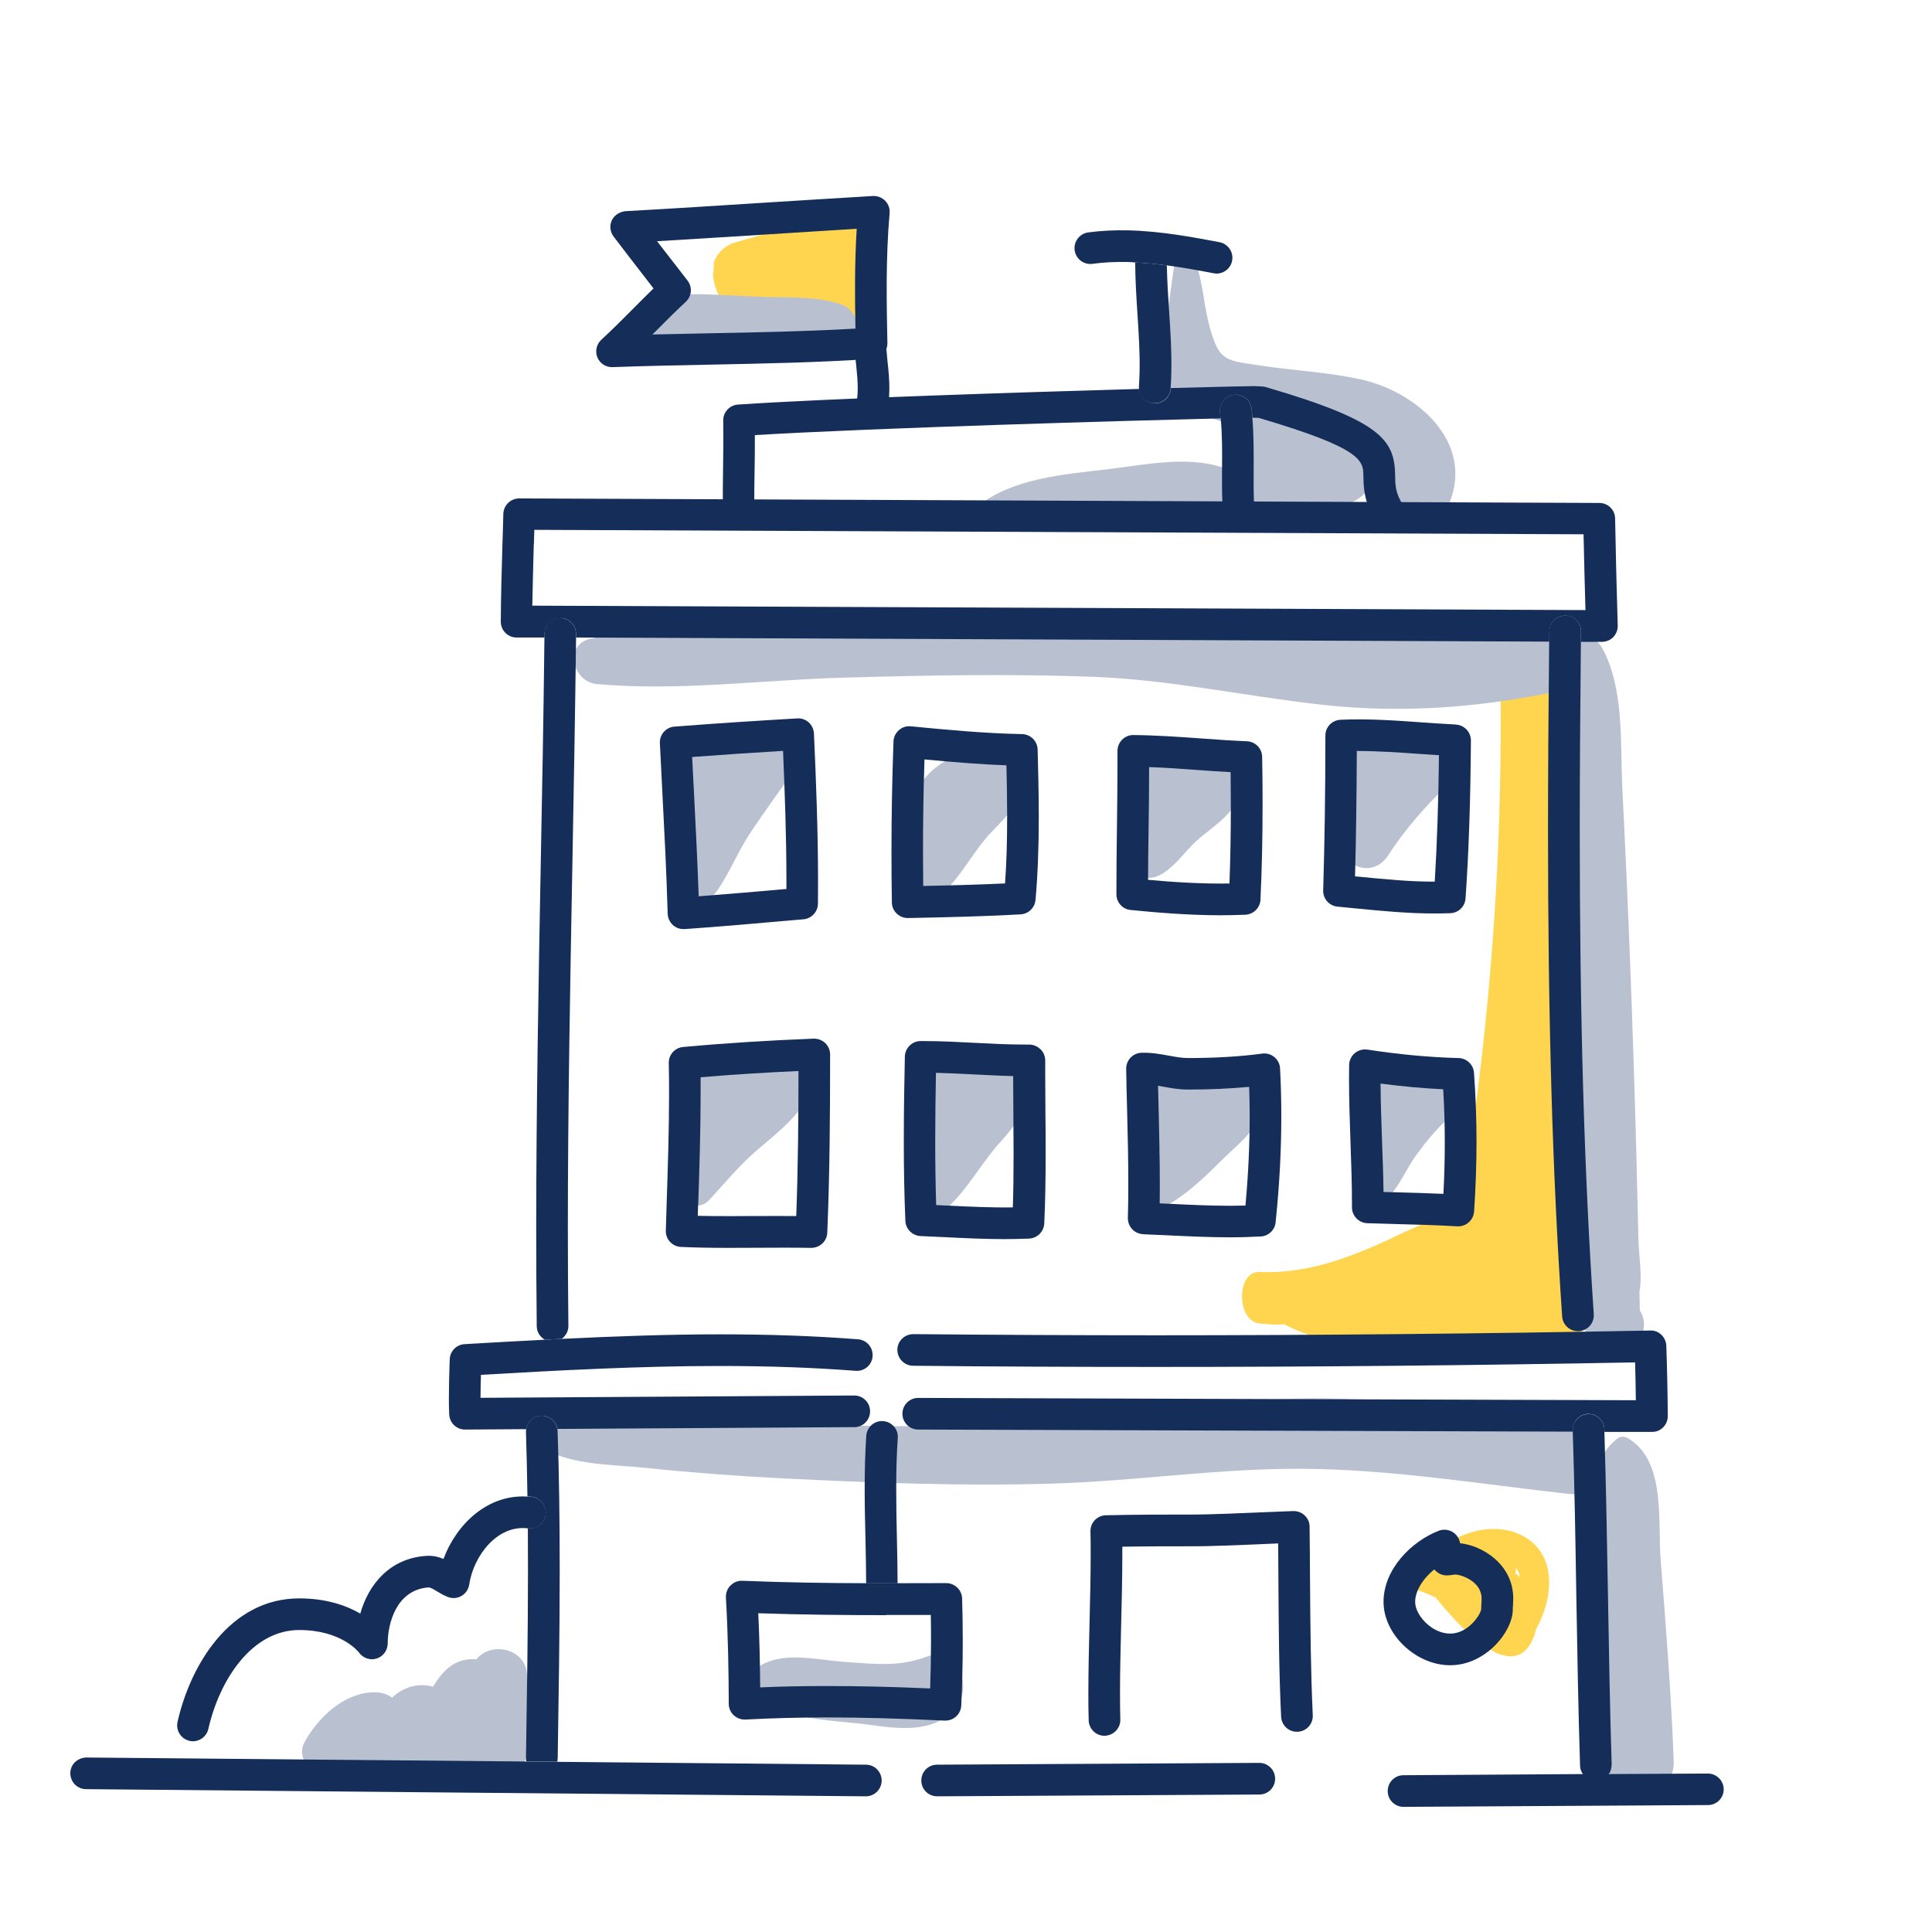
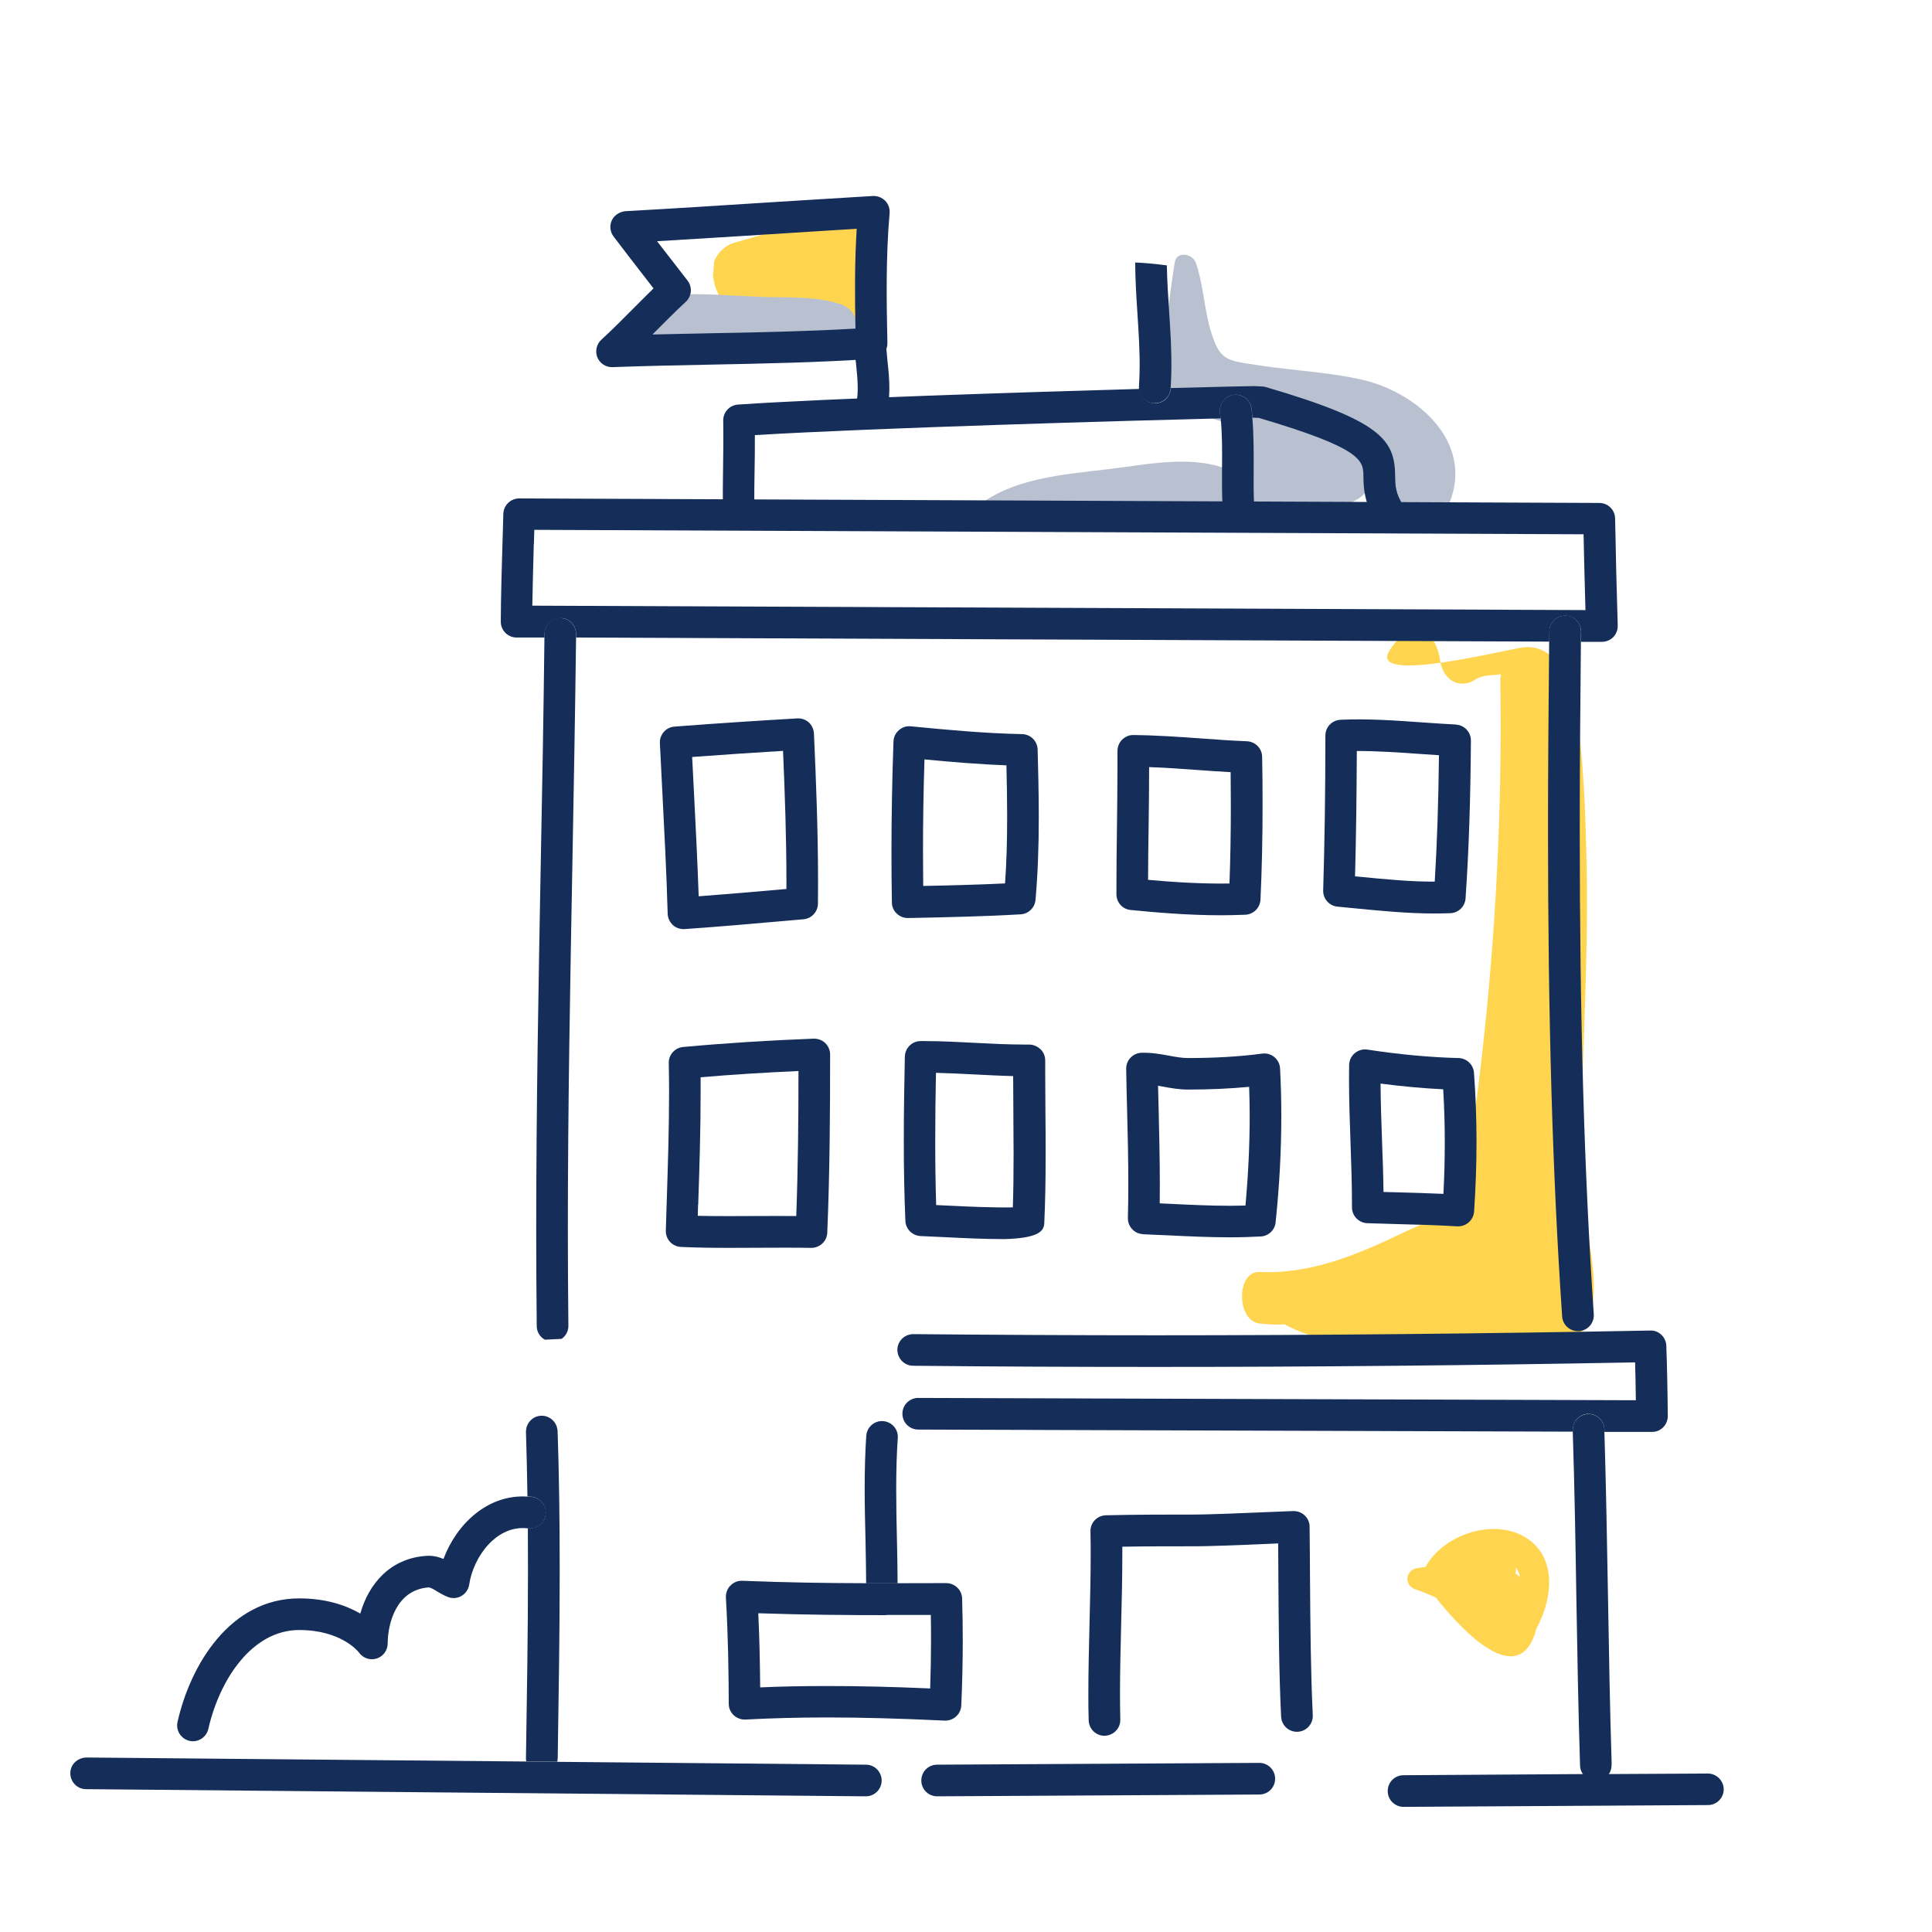
<svg xmlns="http://www.w3.org/2000/svg" width="114" height="114" viewBox="0 0 114 114" fill="none">
  <path d="M93.62 51.056C93.554 47.969 93.454 44.788 92.988 41.794C92.655 39.689 91.557 38.052 89.96 38.192C89.35 38.192 80.892 40.409 81.941 38.473C82.84 36.882 84.603 36.602 84.969 38.94C85.169 40.297 86.267 40.624 87.032 40.11C87.564 39.782 88.03 39.876 88.563 39.782C88.563 39.876 88.529 39.969 88.529 40.11C88.662 48.577 88.163 57.044 87.065 65.37C86.866 66.914 86.733 68.738 86.167 70.095C85.468 71.732 84.037 72.153 82.84 72.714C80.044 74.071 77.283 75.194 74.322 75.053C72.924 75.006 72.957 77.953 74.322 78.094C74.821 78.141 75.286 78.187 75.785 78.141C77.316 78.983 79.046 79.216 80.61 79.591C82.773 80.058 84.969 80.152 87.132 80.012C89.095 79.871 92.422 80.479 93.62 78.141C94.752 75.942 93.287 72.013 93.287 69.44C93.254 63.359 93.753 57.231 93.62 51.056Z" fill="#FFD54F" />
  <path d="M90.646 96.118C91.678 94.244 91.909 91.65 89.759 90.578C87.896 89.649 85.128 90.613 84.113 92.459C83.957 92.482 83.799 92.502 83.644 92.525C82.905 92.63 82.838 93.553 83.51 93.778C83.924 93.917 84.327 94.082 84.721 94.266C85.931 95.784 89.395 99.779 90.561 96.431C90.597 96.326 90.618 96.223 90.644 96.121L90.646 96.118ZM89.42 92.842C89.445 92.725 89.452 92.606 89.436 92.487C89.57 92.661 89.654 92.851 89.694 93.058C89.609 92.98 89.514 92.91 89.42 92.842Z" fill="#FFD54F" />
  <path d="M42.071 16.284C42.464 19.56 46.752 19.602 49.144 18.477C49.391 18.361 49.584 18.218 49.739 18.054C50.007 18.158 50.773 20.012 50.892 19.679C51.208 18.795 50.724 15.876 51.04 14.98C51.295 14.254 50.937 12.881 50.214 12.893C48.069 12.923 45.404 13.725 43.339 14.317C42.809 14.469 42.33 14.909 42.136 15.442C42.127 15.599 42.116 15.754 42.104 15.906C42.095 16.028 42.083 16.156 42.071 16.284Z" fill="#FFD54F" />
  <g style="mix-blend-mode:multiply">
    <path d="M81.716 30.566C81.826 30.656 85.022 30.685 85.144 30.762C85.31 30.61 85.463 30.433 85.586 30.206C85.69 30.009 85.486 29.797 85.54 29.612L85.539 29.643C86.977 26.009 83.525 23.132 80.41 22.415C78.404 21.953 76.302 21.869 74.268 21.556C72.376 21.265 71.995 21.306 71.461 19.589C71.049 18.261 71.024 16.847 70.562 15.505C70.381 14.978 69.433 14.783 69.318 15.477C68.987 17.517 68.829 19.549 68.33 21.561C68.139 22.322 68.407 23.143 69.095 23.563C70.605 24.499 72.237 24.978 73.923 25.314C73.621 25.463 73.348 25.674 73.143 25.938C72.695 26.513 72.569 27.145 72.679 27.794C70.423 26.779 67.702 27.416 65.281 27.698C62.747 27.996 59.786 28.223 57.727 29.839C57.398 30.093 57.605 30.583 57.932 30.702C60.303 31.558 63.164 31.061 65.66 31.074C68.162 31.086 70.71 31.777 73.025 30.702C73.427 30.512 73.672 30.157 73.767 29.761C75.323 31.171 78.013 31.119 79.538 29.696C80.133 29.56 80.615 29.123 80.889 28.593L80.89 28.621C80.918 29.29 80.944 29.929 81.716 30.566Z" fill="#B9C1D0" />
  </g>
  <path d="M43.549 31.277C44.096 31.27 44.506 31.169 44.499 30.652C44.494 30.341 44.507 30.036 44.507 29.725C44.508 29.127 44.509 28.536 44.522 27.939C44.539 27.198 44.543 26.439 44.542 25.674C51.721 25.242 66.718 24.817 72.036 24.687C72.036 24.656 72.037 24.618 72.025 24.587C71.985 24.462 71.969 24.318 71.991 24.182L71.993 24.101C72.059 23.635 72.459 23.283 72.932 23.288C73.411 23.305 73.795 23.643 73.853 24.111C73.874 24.292 73.889 24.467 73.904 24.648C73.916 24.648 73.941 24.648 73.947 24.648C74.053 24.651 74.159 24.653 74.264 24.655C80.423 26.467 80.438 27.183 80.449 28.098C80.457 28.553 80.469 29.132 80.716 29.816C80.833 30.136 80.993 30.475 81.24 30.842C81.53 31.271 82.106 31.384 82.535 31.101C82.959 30.818 83.077 30.254 82.807 29.825C82.337 29.117 82.329 28.632 82.323 28.078C82.295 25.98 81.561 24.849 74.697 22.841C74.635 22.822 74.567 22.814 74.505 22.806C74.337 22.796 74.169 22.786 73.995 22.782C73.821 22.779 71.915 22.823 69.088 22.897C69.088 22.91 69.088 22.916 69.087 22.928C69.051 23.425 68.632 23.808 68.135 23.797C68.122 23.797 68.103 23.796 68.091 23.796C67.631 23.761 67.272 23.398 67.232 22.949C60.002 23.155 48.878 23.511 43.549 23.872C43.05 23.904 42.667 24.319 42.675 24.817C42.689 25.85 42.678 26.902 42.662 27.916C42.648 28.52 42.654 29.13 42.652 29.739C42.645 30.05 42.639 30.361 42.644 30.679C42.651 31.183 43.045 31.265 43.549 31.277Z" fill="#142E59" />
  <path d="M73.897 24.647C73.882 24.466 73.868 24.286 73.847 24.111C73.789 23.643 73.404 23.311 72.925 23.288C72.453 23.283 72.059 23.635 71.992 24.101L71.99 24.181C71.963 24.324 71.978 24.461 72.019 24.587C72.018 24.618 72.017 24.655 72.029 24.686C72.12 25.641 72.117 26.605 72.107 27.626C72.103 28.335 72.1 29.064 72.133 29.786C72.132 29.83 72.131 29.88 72.136 29.923C72.163 30.415 72.559 30.798 73.044 30.808C73.069 30.809 73.088 30.809 73.112 30.81C73.63 30.784 74.025 30.345 73.999 29.834C74 29.822 74 29.809 74 29.797C73.966 29.093 73.969 28.389 73.974 27.643C73.977 26.666 73.98 25.657 73.897 24.654L73.897 24.647Z" fill="#142E59" />
  <path d="M68.079 23.79C68.079 23.79 68.11 23.79 68.123 23.791C68.614 23.802 69.039 23.425 69.075 22.922C69.076 22.909 69.076 22.903 69.076 22.891C69.095 22.593 69.108 22.288 69.115 21.989C69.142 20.764 69.064 19.536 68.984 18.352C68.923 17.466 68.869 16.556 68.851 15.66C68.237 15.578 67.61 15.514 66.982 15.488C66.99 16.496 67.049 17.499 67.114 18.478C67.188 19.625 67.268 20.809 67.242 21.954C67.236 22.234 67.224 22.513 67.205 22.793C67.204 22.843 67.203 22.899 67.208 22.949C67.248 23.398 67.607 23.761 68.066 23.796L68.079 23.79Z" fill="#142E59" />
-   <path d="M71.609 16.126C71.659 16.133 71.715 16.141 71.764 16.142C72.212 16.152 72.618 15.837 72.702 15.385C72.801 14.877 72.463 14.39 71.961 14.291C70.424 14.002 68.503 13.636 66.581 13.593C65.741 13.574 64.968 13.613 64.213 13.714C63.701 13.784 63.342 14.255 63.411 14.767C63.481 15.279 63.952 15.638 64.464 15.568C65.126 15.477 65.805 15.443 66.545 15.459C66.695 15.462 66.85 15.478 66.999 15.488C67.627 15.521 68.248 15.578 68.868 15.66C69.849 15.794 70.791 15.964 71.621 16.126L71.609 16.126Z" fill="#142E59" />
  <path d="M39.794 17.39C41.484 17.291 43.199 17.452 44.888 17.516C46.446 17.576 48.115 17.454 49.605 17.95C50.705 18.312 50.957 19.791 49.775 20.271C48.328 20.864 46.694 20.871 45.146 21.034C43.468 21.207 41.778 21.481 40.094 21.492C37.475 21.509 37.122 17.542 39.793 17.384L39.794 17.39Z" fill="#B9C1D0" />
  <path d="M51.495 21.193C51.992 21.157 52.367 20.742 52.362 20.244C52.313 17.882 52.261 15.204 52.492 12.579C52.516 12.309 52.422 12.041 52.233 11.849C52.044 11.657 51.781 11.552 51.507 11.565C49.389 11.689 47.259 11.827 45.129 11.958C42.378 12.134 39.627 12.311 36.899 12.461C36.565 12.498 36.248 12.69 36.102 13C35.957 13.31 35.996 13.681 36.203 13.953C36.874 14.84 37.562 15.725 38.238 16.599L38.562 17.018C38.154 17.416 37.759 17.814 37.37 18.204C36.759 18.816 36.132 19.455 35.483 20.045C35.197 20.31 35.103 20.728 35.248 21.086C35.399 21.449 35.753 21.679 36.145 21.663C38.048 21.592 40.005 21.555 41.892 21.516C45.038 21.454 48.297 21.39 51.482 21.175L51.495 21.193ZM50.551 13.501C50.425 15.525 50.441 17.539 50.477 19.39C47.62 19.555 44.704 19.613 41.869 19.665C40.76 19.69 39.626 19.711 38.499 19.737C38.569 19.669 38.638 19.596 38.708 19.528C39.278 18.956 39.864 18.364 40.466 17.808C40.823 17.477 40.864 16.937 40.568 16.553L39.727 15.467C39.41 15.053 39.087 14.647 38.769 14.233C40.925 14.106 43.086 13.967 45.254 13.833C47.024 13.722 48.793 13.605 50.557 13.5L50.551 13.501Z" fill="#142E59" />
  <path d="M51.571 24.563C52.005 24.531 52.368 24.199 52.428 23.752C52.487 23.273 52.494 22.767 52.448 22.141C52.428 21.874 52.402 21.607 52.37 21.341C52.346 21.094 52.322 20.846 52.303 20.598C52.282 20.306 52.276 20.051 52.278 19.82C52.29 19.307 51.884 18.875 51.371 18.863C50.865 18.844 50.427 19.256 50.415 19.769C50.405 20.063 50.415 20.374 50.442 20.734C50.461 21.001 50.487 21.267 50.519 21.533C50.543 21.781 50.568 22.029 50.586 22.277C50.623 22.78 50.62 23.16 50.577 23.513C50.514 24.023 50.873 24.489 51.383 24.558C51.446 24.566 51.509 24.568 51.571 24.563Z" fill="#142E59" />
-   <path d="M40.408 52.091C40.514 53.099 41.683 53.447 42.287 52.601C43.059 51.512 43.55 50.205 44.315 49.079C45.093 47.928 45.89 46.795 46.717 45.682C47.688 44.381 46.089 42.801 44.745 43.118C43.444 43.423 41.77 43.765 40.694 44.587C39.375 45.594 39.611 47.548 40.078 48.955C40.203 49.322 40.395 49.608 40.638 49.819C40.426 50.585 40.333 51.356 40.408 52.103V52.091ZM54.956 53.242C56.306 52.371 57.121 50.74 58.123 49.521C58.975 48.488 60.58 47.38 60.12 45.85C59.647 44.282 57.843 44.101 56.511 44.574C55.391 44.966 54.489 45.794 53.966 46.833C53.736 47.113 53.58 47.474 53.562 47.934L53.549 48.214C53.531 48.811 53.779 49.26 54.153 49.564C53.661 50.404 53.257 51.331 53.244 52.265C53.232 53.099 54.221 53.708 54.949 53.242H54.956ZM67.437 51.742C68.669 52.14 69.777 50.355 70.561 49.651C71.55 48.755 73.38 47.735 73.174 46.204C72.95 44.543 71.09 44.139 69.671 44.238C68.9 44.294 68.153 44.543 67.562 45.066C67.313 45.283 67.076 45.538 66.896 45.825C66.784 46.055 66.684 46.285 66.591 46.522C66.573 46.615 66.56 46.671 66.554 46.715C66.442 46.957 66.373 47.218 66.367 47.48C66.367 47.498 66.367 47.517 66.367 47.536C66.342 48.258 66.716 48.805 67.251 49.129C66.591 50.311 66.373 51.4 67.444 51.748L67.437 51.742ZM84.238 43.112C81.581 43.298 77.804 44.506 78.563 47.903C78.662 48.363 78.924 48.693 79.26 48.911C78.389 50.709 80.809 52.159 81.898 50.485C82.918 48.917 84.157 47.498 85.526 46.223C86.639 45.184 85.818 43 84.238 43.106V43.112ZM40.283 70.838C40.408 70.938 40.52 71.05 40.682 71.094C40.706 71.1 40.738 71.106 40.763 71.118C41.123 71.218 41.559 71.118 41.82 70.838C42.766 69.812 43.65 68.735 44.714 67.827C45.753 66.943 46.723 66.184 47.501 65.052C48.285 63.907 47.221 62.507 46.008 62.451C44.925 62.401 44.091 62.98 43.189 63.409C42.797 63.11 42.349 63.117 41.963 63.303C40.495 62.973 39.387 64.747 40.003 66.147C40.072 66.308 40.147 66.47 40.215 66.626C40.383 66.999 40.706 67.248 41.08 67.385C40.607 68.125 40.227 68.922 39.997 69.781C39.904 70.129 39.985 70.596 40.277 70.838H40.283ZM54.383 70.701C54.501 71.473 55.547 71.597 56.032 71.137C57.164 70.061 57.967 68.542 59.037 67.373C60.132 66.172 61.396 64.46 59.921 62.973C58.987 62.034 56.81 61.804 55.634 62.351C53.979 63.123 53.817 65.605 54.109 67.155C54.203 67.665 54.47 68.02 54.819 68.237C54.464 69.015 54.259 69.837 54.389 70.701H54.383ZM69.055 71.013C70.244 70.297 71.239 69.295 72.222 68.331C73.15 67.416 74.475 66.458 74.475 65.033C74.475 63.714 73.187 62.93 71.992 63.054C71.482 63.11 70.972 63.291 70.474 63.533C69.223 62.345 67.599 63.801 67.668 65.089C67.549 65.269 67.45 65.469 67.369 65.73C67.182 66.321 67.369 67.099 67.842 67.516C67.898 67.565 67.948 67.609 68.004 67.659C68.134 67.777 68.296 67.883 68.458 67.964C68.122 68.461 67.817 68.978 67.574 69.532C67.17 70.459 68.041 71.616 69.055 71.013ZM80.317 70.154C80.442 70.894 81.5 71.1 81.973 70.59C82.62 69.899 83.006 68.934 83.566 68.156C84.157 67.348 84.766 66.607 85.519 65.935C86.527 65.039 85.837 63.664 84.81 63.241C84.412 63.073 84.032 63.048 83.609 63.117C83.522 63.129 83.304 63.16 83.111 63.197C82.265 62.662 81.008 62.861 80.635 64.106C80.392 64.915 80.647 65.73 81.263 66.259C80.56 67.484 80.106 68.847 80.324 70.148L80.317 70.154ZM93.036 37.686C92.607 37.089 91.885 36.697 90.964 36.896C81.431 38.968 72.446 36.485 62.908 36.504C58.11 36.51 53.307 36.597 48.509 36.734C44.017 36.865 39.257 36.728 34.851 37.686C33.258 38.034 33.775 40.231 35.212 40.362C39.972 40.797 44.938 40.125 49.716 39.988C54.657 39.845 59.603 39.752 64.544 39.938C69.13 40.113 73.591 41.108 78.14 41.6C82.825 42.104 87.43 41.743 92.028 40.766C92.146 40.741 92.252 40.704 92.358 40.66C92.32 40.169 92.252 39.696 92.127 39.267C91.916 38.501 92.414 37.891 93.03 37.686H93.036ZM96.035 84.851C95.879 84.764 95.637 84.739 95.481 84.851C95.083 85.15 94.784 85.504 94.567 85.896C94.436 84.938 93.77 84.017 92.557 83.886C87.392 83.339 82.11 82.424 76.908 82.518C71.924 82.605 66.983 83.619 62.012 83.942C56.748 84.285 51.471 84.16 46.201 84.011C43.482 83.93 40.787 83.905 38.062 83.961C36.021 84.005 33.993 83.793 32.089 84.596C31.721 84.751 31.765 85.336 32.089 85.504C33.912 86.469 36.033 86.4 38.062 86.612C40.775 86.892 43.475 87.097 46.201 87.234C51.465 87.495 56.735 87.701 62.012 87.545C66.983 87.402 71.93 86.63 76.908 86.668C82.128 86.705 87.374 87.57 92.557 88.149C93.223 88.223 93.72 88.018 94.063 87.67C93.919 89.119 94.224 90.75 94.262 92.125C94.374 96.051 94.511 99.965 94.784 103.885C94.965 106.411 98.866 106.467 98.76 103.885C98.605 99.959 98.312 96.045 97.995 92.125C97.802 89.785 98.331 86.17 96.029 84.845L96.035 84.851ZM96.676 73.116C96.639 71.467 96.601 69.818 96.558 68.175C96.458 64.467 96.34 60.764 96.197 57.056C96.066 53.559 95.904 50.056 95.73 46.559C95.593 43.858 95.861 40.698 94.548 38.252C94.212 37.63 93.577 37.506 93.036 37.686C92.42 37.891 91.922 38.501 92.134 39.267C92.252 39.696 92.32 40.169 92.364 40.66C92.488 42.191 92.314 43.927 92.376 45.321C92.47 47.38 92.551 49.434 92.631 51.493C92.793 55.612 92.949 59.725 93.067 63.844C93.179 67.758 93.272 71.672 93.341 75.58C93.366 77.141 93.036 79.917 95.413 79.805C96.701 79.742 97.416 78.349 96.757 77.309C96.751 76.936 96.744 76.569 96.738 76.196C96.919 75.312 96.695 74.03 96.676 73.109V73.116ZM56.405 100.768C57.438 99.535 56.505 97.072 54.657 97.762C53.002 98.378 51.577 98.179 49.828 98.061C48.167 97.949 46.176 97.389 44.726 98.366C44.185 98.733 44.135 99.361 44.533 99.859C45.908 101.545 49.262 101.489 51.278 101.769C53.051 102.018 55.13 102.292 56.411 100.768H56.405ZM28.106 97.912C27.957 97.899 27.808 97.893 27.64 97.912C26.663 98.011 26.034 98.714 25.549 99.529C24.697 99.287 23.813 99.529 23.135 100.17C22.83 99.946 22.438 99.816 21.84 99.865C20.173 100.002 18.729 101.408 17.97 102.796C17.367 103.904 18.754 105.098 19.706 104.308C20.005 104.731 20.484 105.055 21.144 105.136C23.664 105.447 26.893 105.944 29.32 105.024C29.469 104.968 29.6 104.899 29.724 104.824C29.774 104.812 29.824 104.806 29.867 104.793C30.415 104.638 30.962 104.171 31.074 103.586C31.361 102.118 31.099 100.438 31.105 98.951C31.112 97.271 29.015 96.804 28.106 97.912Z" fill="#B9C1D0" />
  <path d="M33.072 36.472C33.588 36.472 33.999 36.902 33.992 37.418C33.992 37.486 33.992 37.549 33.992 37.617L91.418 37.86C91.418 37.654 91.418 37.455 91.424 37.25C91.424 36.733 91.847 36.323 92.37 36.329C92.886 36.329 93.297 36.758 93.291 37.275C93.291 37.48 93.291 37.673 93.285 37.872H94.517C94.772 37.872 95.014 37.773 95.189 37.598C95.363 37.418 95.462 37.169 95.456 36.92C95.394 34.805 95.338 32.702 95.301 30.592C95.294 30.082 94.877 29.677 94.374 29.677L30.639 29.41C30.128 29.41 29.718 29.814 29.699 30.318C29.687 30.897 29.668 31.476 29.649 32.054C29.606 33.566 29.556 35.134 29.55 36.684C29.55 37.2 29.967 37.617 30.477 37.617H32.132C32.132 37.555 32.132 37.48 32.132 37.412C32.132 36.895 32.561 36.46 33.078 36.491L33.072 36.472ZM31.503 32.098C31.51 31.818 31.522 31.544 31.528 31.264L93.44 31.526C93.471 33.019 93.509 34.506 93.552 35.999L31.41 35.738C31.429 34.518 31.466 33.293 31.497 32.098H31.503Z" fill="#142E59" />
  <path d="M33.538 78.224C33.519 76.332 33.507 74.434 33.507 72.543C33.507 65.374 33.643 58.069 33.774 51.007C33.855 46.614 33.936 42.078 33.992 37.617C33.992 37.548 33.992 37.486 33.992 37.418C33.992 36.901 33.587 36.478 33.071 36.472C32.561 36.447 32.131 36.876 32.125 37.393C32.125 37.461 32.125 37.536 32.125 37.604C32.075 42.053 31.994 46.583 31.907 50.97C31.777 58.045 31.64 65.356 31.64 72.543C31.64 74.447 31.652 76.344 31.671 78.248C31.671 78.597 31.87 78.895 32.15 79.051C32.48 79.032 32.81 79.02 33.139 79.001C33.382 78.833 33.544 78.547 33.538 78.23V78.224Z" fill="#142E59" />
  <path d="M92.362 36.323C91.846 36.323 91.423 36.728 91.417 37.244C91.417 37.456 91.417 37.649 91.41 37.854C91.367 42.116 91.342 45.663 91.342 48.955C91.342 60.142 91.603 69.27 92.176 77.677C92.207 78.168 92.618 78.548 93.109 78.548C93.128 78.548 93.153 78.548 93.171 78.548C93.688 78.51 94.074 78.069 94.043 77.552C93.476 69.183 93.215 60.099 93.215 48.955C93.215 45.669 93.24 42.123 93.283 37.86C93.283 37.661 93.283 37.468 93.29 37.263C93.29 36.746 92.885 36.323 92.369 36.317L92.362 36.323Z" fill="#142E59" />
-   <path d="M31.944 83.538C32.41 83.525 32.815 83.862 32.889 84.316L50.411 84.21C50.928 84.21 51.345 83.787 51.339 83.27C51.339 82.754 50.916 82.343 50.405 82.343L28.354 82.48C28.354 82.026 28.366 81.578 28.378 81.124C33.002 80.856 37.762 80.601 42.472 80.601C45.34 80.601 47.966 80.694 50.486 80.887C51.009 80.925 51.451 80.545 51.488 80.029C51.525 79.512 51.146 79.064 50.629 79.027C48.059 78.828 45.39 78.734 42.472 78.734C39.355 78.734 36.231 78.853 33.138 79.002C32.809 79.021 32.479 79.033 32.149 79.052C30.562 79.133 28.976 79.22 27.414 79.313C26.929 79.338 26.549 79.736 26.537 80.215L26.524 80.558C26.506 81.198 26.487 81.846 26.487 82.486C26.487 82.81 26.487 83.133 26.506 83.451C26.524 83.955 26.935 84.353 27.439 84.353L31.054 84.328C31.122 83.893 31.489 83.557 31.944 83.538Z" fill="#142E59" />
  <path d="M93.706 83.432C94.216 83.413 94.652 83.818 94.67 84.334C94.67 84.384 94.67 84.434 94.67 84.49H97.47C97.719 84.496 97.962 84.403 98.136 84.222C98.31 84.048 98.41 83.805 98.41 83.556C98.397 81.994 98.366 80.638 98.323 79.406C98.304 78.896 97.868 78.479 97.371 78.51C87.515 78.697 77.702 78.79 68.207 78.79C63.428 78.79 58.612 78.765 53.896 78.722C53.373 78.722 52.956 79.132 52.95 79.642C52.95 80.159 53.361 80.582 53.871 80.588C58.593 80.638 63.416 80.657 68.201 80.657C77.416 80.657 86.924 80.57 96.481 80.389C96.5 81.086 96.518 81.826 96.525 82.623L54.182 82.486C53.665 82.486 53.248 82.903 53.248 83.419C53.248 83.936 53.665 84.353 54.182 84.353L92.81 84.477C92.81 84.477 92.81 84.421 92.81 84.39C92.791 83.874 93.196 83.444 93.712 83.426L93.706 83.432Z" fill="#142E59" />
  <path d="M32.908 103.772C32.964 100.163 33.026 96.43 33.026 92.659C33.026 89.641 32.989 86.954 32.902 84.44C32.902 84.396 32.89 84.359 32.883 84.315C32.809 83.861 32.404 83.525 31.938 83.537C31.483 83.55 31.116 83.892 31.048 84.328C31.042 84.384 31.035 84.44 31.035 84.502C31.073 85.722 31.104 86.985 31.122 88.304C31.21 88.304 31.297 88.31 31.39 88.322C31.9 88.391 32.261 88.858 32.193 89.368C32.124 89.878 31.658 90.239 31.147 90.17C31.147 90.979 31.154 91.801 31.154 92.653C31.154 96.405 31.091 100.132 31.035 103.735C31.035 103.803 31.035 103.872 31.054 103.934L32.883 103.953C32.896 103.891 32.902 103.835 32.902 103.766L32.908 103.772Z" fill="#142E59" />
  <path d="M52.963 93.425C52.963 92.578 52.944 91.726 52.925 90.874C52.901 89.859 52.882 88.851 52.882 87.837C52.882 86.717 52.913 85.74 52.975 84.85C53.013 84.334 52.62 83.892 52.11 83.855C51.594 83.817 51.152 84.209 51.115 84.72C51.053 85.653 51.021 86.673 51.021 87.837C51.021 88.864 51.046 89.89 51.071 90.917C51.09 91.757 51.102 92.591 51.108 93.425C51.519 93.425 51.93 93.425 52.316 93.425C52.533 93.425 52.751 93.425 52.975 93.425H52.963Z" fill="#142E59" />
  <path d="M43.101 93.556C42.914 93.742 42.821 94.004 42.833 94.265C42.964 96.517 42.995 98.701 43.001 100.537C43.001 100.792 43.107 101.035 43.294 101.209C43.48 101.383 43.736 101.477 43.984 101.464C45.521 101.383 47.102 101.34 48.825 101.34C50.897 101.34 53.094 101.402 55.745 101.526C55.757 101.526 55.776 101.526 55.788 101.526C56.018 101.526 56.242 101.439 56.416 101.284C56.597 101.116 56.709 100.886 56.721 100.637C56.777 99.374 56.809 98.085 56.809 96.81C56.809 95.982 56.796 95.149 56.771 94.321C56.759 93.817 56.336 93.413 55.832 93.413C54.873 93.413 53.921 93.413 52.969 93.419C52.752 93.419 52.534 93.419 52.31 93.419C51.918 93.419 51.513 93.419 51.103 93.419C48.894 93.413 46.392 93.382 43.81 93.276C43.543 93.263 43.288 93.363 43.107 93.556H43.101ZM52.304 95.292C53.175 95.292 54.046 95.292 54.923 95.292C54.936 95.802 54.936 96.306 54.936 96.816C54.936 97.749 54.917 98.695 54.886 99.629C52.615 99.529 50.667 99.486 48.819 99.486C47.425 99.486 46.119 99.51 44.855 99.566C44.843 98.222 44.818 96.735 44.743 95.192C47.469 95.285 50.07 95.304 52.297 95.304L52.304 95.292Z" fill="#142E59" />
  <path d="M75.433 93.182C75.451 95.845 75.464 98.601 75.594 101.296C75.619 101.812 76.055 102.21 76.571 102.185C77.088 102.161 77.486 101.725 77.461 101.209C77.337 98.552 77.318 95.82 77.299 93.175C77.293 92.143 77.287 91.116 77.274 90.083C77.274 89.828 77.169 89.591 76.982 89.417C76.802 89.243 76.553 89.156 76.298 89.162C73.093 89.299 71.22 89.368 70.542 89.368C68.812 89.368 67.02 89.368 65.253 89.411C64.737 89.424 64.332 89.847 64.344 90.363C64.357 90.83 64.357 91.303 64.357 91.769C64.357 93.113 64.32 94.488 64.288 95.814C64.257 97.152 64.22 98.539 64.22 99.908C64.22 100.443 64.22 100.972 64.239 101.507C64.251 102.017 64.668 102.422 65.172 102.422C65.707 102.409 66.118 101.98 66.105 101.47C66.093 100.953 66.087 100.437 66.087 99.914C66.087 98.57 66.124 97.195 66.155 95.87C66.186 94.532 66.224 93.144 66.224 91.775C66.224 91.608 66.224 91.433 66.224 91.265C67.674 91.24 69.136 91.24 70.579 91.24C71.195 91.24 72.745 91.191 75.42 91.072C75.426 91.775 75.433 92.485 75.433 93.188V93.182Z" fill="#142E59" />
-   <path d="M85.569 98.26C87.678 98.26 89.265 96.263 89.265 94.968C89.265 94.888 89.265 94.794 89.278 94.707C89.284 94.576 89.29 94.446 89.29 94.309C89.29 92.349 87.523 91.204 86.154 91.061C86.141 90.992 86.129 90.924 86.098 90.855C85.911 90.376 85.37 90.14 84.891 90.326C83.273 90.955 81.637 92.598 81.637 94.52C81.637 96.443 83.547 98.26 85.569 98.26ZM84.636 92.604C84.804 92.816 85.071 92.959 85.364 92.959C85.463 92.959 85.588 92.946 85.712 92.927C85.762 92.921 85.818 92.909 85.868 92.909C86.241 92.909 87.423 93.332 87.423 94.309C87.423 94.408 87.423 94.514 87.411 94.608C87.405 94.732 87.398 94.85 87.398 94.956C87.367 95.261 86.645 96.393 85.569 96.393C84.493 96.393 83.503 95.317 83.503 94.52C83.503 93.879 83.964 93.139 84.636 92.604Z" fill="#142E59" />
  <path d="M95.099 104.115C94.993 100.811 94.938 97.469 94.882 94.234C94.826 91.048 94.769 87.756 94.67 84.496C94.67 84.446 94.67 84.396 94.67 84.34C94.651 83.824 94.216 83.419 93.706 83.438C93.189 83.457 92.785 83.886 92.803 84.403C92.803 84.434 92.803 84.459 92.803 84.49C92.909 87.763 92.965 91.067 93.015 94.271C93.071 97.513 93.127 100.861 93.233 104.183C93.233 104.376 93.307 104.557 93.413 104.706H94.919C95.037 104.538 95.099 104.339 95.093 104.127L95.099 104.115Z" fill="#142E59" />
  <path d="M51.09 105.994C51.6 105.994 52.017 105.583 52.024 105.067C52.024 104.55 51.613 104.127 51.096 104.127L32.884 103.959L31.055 103.94L5.089 103.704C4.566 103.723 4.149 104.115 4.149 104.631C4.149 105.147 4.56 105.571 5.076 105.571C5.076 105.571 51.078 105.994 51.09 105.994Z" fill="#142E59" />
  <path d="M75.239 104.949C75.239 104.432 74.816 104.021 74.306 104.021L55.291 104.127C54.774 104.127 54.357 104.55 54.364 105.067C54.364 105.583 54.787 105.994 55.297 105.994L74.312 105.888C74.829 105.888 75.246 105.465 75.239 104.949Z" fill="#142E59" />
  <path d="M101.709 105.577C101.709 105.06 101.267 104.644 100.769 104.65L94.927 104.681H93.421L82.812 104.749C82.295 104.749 81.878 105.172 81.885 105.689C81.885 106.205 82.308 106.616 82.818 106.616L100.782 106.51C101.298 106.51 101.715 106.087 101.709 105.571V105.577Z" fill="#142E59" />
  <path d="M32.204 89.374C32.272 88.864 31.912 88.397 31.401 88.329C31.314 88.317 31.227 88.317 31.134 88.31C28.788 88.148 26.934 89.928 26.168 91.988C25.882 91.863 25.521 91.776 25.135 91.807C23.007 91.957 21.75 93.475 21.259 95.211C20.444 94.738 19.262 94.315 17.656 94.315C13.574 94.315 11.235 98.241 10.476 101.601C10.364 102.105 10.675 102.603 11.179 102.721C11.247 102.74 11.316 102.746 11.384 102.746C11.807 102.746 12.193 102.454 12.293 102.018C12.952 99.112 14.869 96.181 17.656 96.181C20.145 96.181 21.153 97.469 21.184 97.513C21.421 97.843 21.844 97.986 22.23 97.862C22.615 97.737 22.877 97.376 22.877 96.972C22.877 95.808 23.381 93.805 25.285 93.668C25.403 93.668 25.583 93.773 25.782 93.898C25.963 94.01 26.168 94.128 26.417 94.228C26.685 94.334 26.983 94.315 27.226 94.172C27.475 94.029 27.643 93.78 27.686 93.5C27.942 91.795 29.348 89.959 31.146 90.183C31.656 90.252 32.129 89.891 32.198 89.38L32.204 89.374Z" fill="#142E59" />
  <path d="M39.696 54.579C39.87 54.735 40.094 54.822 40.324 54.822C40.343 54.822 40.368 54.822 40.387 54.822C42.371 54.685 44.381 54.511 46.329 54.337L47.412 54.243C47.891 54.2 48.258 53.801 48.264 53.322C48.264 52.88 48.27 52.445 48.27 52.003C48.27 49.029 48.152 46.048 48.028 43.279C48.015 43.031 47.903 42.794 47.723 42.626C47.536 42.458 47.293 42.377 47.044 42.39C44.929 42.514 42.421 42.67 39.795 42.875C39.291 42.912 38.912 43.348 38.937 43.852C38.98 44.754 39.03 45.663 39.074 46.571C39.198 48.985 39.329 51.474 39.397 53.913C39.404 54.169 39.516 54.405 39.702 54.579H39.696ZM46.205 44.306C46.31 46.783 46.404 49.396 46.404 52.003C46.404 52.152 46.404 52.302 46.404 52.457L46.167 52.476C44.549 52.619 42.882 52.762 41.227 52.887C41.152 50.74 41.04 48.575 40.934 46.471C40.903 45.868 40.872 45.264 40.841 44.667C42.745 44.524 44.574 44.406 46.205 44.306Z" fill="#142E59" />
  <path d="M60.312 43.317C58.072 43.274 55.869 43.062 53.741 42.857C53.48 42.832 53.231 42.913 53.038 43.087C52.845 43.255 52.727 43.498 52.721 43.759C52.64 46.042 52.602 48.177 52.602 50.28C52.602 51.269 52.609 52.259 52.627 53.254C52.627 53.503 52.733 53.739 52.914 53.907C53.088 54.075 53.318 54.169 53.561 54.169C53.579 54.169 53.922 54.163 53.922 54.163C55.987 54.119 58.115 54.075 60.225 53.951C60.685 53.926 61.059 53.565 61.102 53.099C61.233 51.599 61.295 50.037 61.295 48.183C61.295 46.814 61.258 45.426 61.227 44.226C61.214 43.728 60.81 43.33 60.312 43.317ZM59.304 52.128C57.692 52.203 56.068 52.246 54.475 52.277C54.469 51.611 54.463 50.94 54.463 50.274C54.463 48.5 54.488 46.702 54.55 44.81C56.124 44.96 57.736 45.097 59.385 45.159C59.41 46.123 59.428 47.163 59.428 48.183C59.428 49.651 59.391 50.927 59.304 52.128Z" fill="#142E59" />
  <path d="M65.876 52.538V52.768C65.876 53.247 66.237 53.651 66.716 53.695C68.172 53.838 70.088 54.006 72.017 54.006C72.509 54.006 72.994 53.993 73.486 53.975C73.965 53.95 74.351 53.57 74.376 53.085C74.457 51.349 74.5 49.507 74.5 47.466C74.5 46.533 74.494 45.593 74.475 44.66C74.469 44.162 74.077 43.764 73.579 43.739C72.677 43.702 71.75 43.64 70.854 43.571C69.553 43.478 68.216 43.385 66.878 43.372C66.623 43.366 66.386 43.472 66.212 43.646C66.038 43.82 65.938 44.063 65.938 44.312C65.938 44.61 65.938 44.909 65.938 45.214C65.938 46.421 65.919 47.641 65.907 48.854C65.888 50.08 65.876 51.306 65.876 52.531V52.538ZM67.774 48.885C67.792 47.678 67.805 46.471 67.805 45.264C68.776 45.295 69.759 45.369 70.717 45.438C71.339 45.481 71.974 45.531 72.615 45.562C72.621 46.197 72.627 46.832 72.627 47.466C72.627 49.146 72.602 50.683 72.546 52.133C70.873 52.158 69.161 52.046 67.743 51.915C67.743 50.907 67.761 49.893 67.774 48.879V48.885Z" fill="#142E59" />
  <path d="M85.903 42.751C85.244 42.72 84.591 42.67 83.931 42.627C82.35 42.514 80.714 42.396 79.096 42.471C78.598 42.496 78.206 42.9 78.206 43.404C78.206 46.92 78.157 49.819 78.076 52.539C78.063 53.03 78.43 53.453 78.922 53.497C79.308 53.534 79.687 53.572 80.067 53.609C81.548 53.752 83.085 53.901 84.622 53.901C84.939 53.901 85.263 53.895 85.586 53.883C86.059 53.864 86.445 53.491 86.476 53.011C86.669 50.261 86.768 47.212 86.793 43.697C86.793 43.199 86.407 42.782 85.91 42.757L85.903 42.751ZM84.665 52.022C83.215 52.028 81.766 51.885 80.241 51.736C80.148 51.73 80.054 51.717 79.955 51.711C80.017 49.471 80.048 47.082 80.061 44.313C81.299 44.313 82.562 44.4 83.788 44.487C84.161 44.512 84.534 44.537 84.908 44.562C84.877 47.318 84.796 49.776 84.659 52.022H84.665Z" fill="#142E59" />
  <path d="M40.171 73.576C40.986 73.614 41.888 73.632 43.002 73.632C43.544 73.632 44.085 73.632 44.626 73.626C45.709 73.62 46.785 73.614 47.862 73.632C48.378 73.632 48.795 73.24 48.814 72.736C48.963 69.196 48.982 65.605 48.982 62.221C48.982 61.965 48.876 61.723 48.696 61.548C48.515 61.374 48.26 61.281 48.011 61.287C45.416 61.387 42.822 61.548 40.308 61.779C39.823 61.822 39.449 62.239 39.462 62.724C39.474 63.309 39.48 63.894 39.48 64.473C39.48 66.657 39.406 68.872 39.337 71.019L39.288 72.612C39.269 73.122 39.667 73.551 40.177 73.576H40.171ZM41.198 71.087C41.272 68.928 41.341 66.694 41.341 64.479C41.341 64.174 41.341 63.869 41.341 63.565C43.239 63.403 45.174 63.285 47.115 63.197C47.115 65.979 47.09 68.878 46.984 71.753C46.194 71.747 45.404 71.753 44.614 71.753C44.079 71.753 43.537 71.759 43.002 71.759C42.318 71.759 41.72 71.753 41.173 71.741L41.191 71.081L41.198 71.087Z" fill="#142E59" />
-   <path d="M61.388 61.909C61.214 61.735 60.965 61.635 60.722 61.635H60.455C59.49 61.635 58.507 61.586 57.555 61.536C56.578 61.486 55.57 61.43 54.562 61.43H54.319C53.816 61.43 53.405 61.841 53.392 62.345C53.361 63.72 53.33 65.53 53.33 67.341C53.33 69.052 53.361 70.589 53.423 72.039C53.442 72.524 53.834 72.91 54.319 72.935C54.811 72.954 55.309 72.978 55.8 73.003C56.933 73.059 58.103 73.115 59.273 73.115C59.758 73.115 60.243 73.103 60.728 73.084C61.208 73.059 61.593 72.674 61.618 72.195C61.674 71 61.699 69.706 61.699 68.113C61.699 67.316 61.699 66.52 61.687 65.717C61.687 64.921 61.674 64.13 61.674 63.334V62.581C61.674 62.332 61.581 62.09 61.401 61.915L61.388 61.909ZM59.77 71.243C58.47 71.261 57.157 71.199 55.875 71.137C55.664 71.124 55.452 71.118 55.24 71.106C55.203 69.93 55.184 68.691 55.184 67.341C55.184 65.991 55.203 64.51 55.228 63.303C55.968 63.322 56.715 63.359 57.443 63.396C58.209 63.434 58.992 63.477 59.783 63.496C59.783 64.242 59.789 64.983 59.795 65.73C59.795 66.52 59.808 67.316 59.808 68.106C59.808 69.295 59.795 70.309 59.764 71.243H59.77Z" fill="#142E59" />
+   <path d="M61.388 61.909C61.214 61.735 60.965 61.635 60.722 61.635H60.455C59.49 61.635 58.507 61.586 57.555 61.536C56.578 61.486 55.57 61.43 54.562 61.43H54.319C53.816 61.43 53.405 61.841 53.392 62.345C53.361 63.72 53.33 65.53 53.33 67.341C53.33 69.052 53.361 70.589 53.423 72.039C53.442 72.524 53.834 72.91 54.319 72.935C54.811 72.954 55.309 72.978 55.8 73.003C56.933 73.059 58.103 73.115 59.273 73.115C61.208 73.059 61.593 72.674 61.618 72.195C61.674 71 61.699 69.706 61.699 68.113C61.699 67.316 61.699 66.52 61.687 65.717C61.687 64.921 61.674 64.13 61.674 63.334V62.581C61.674 62.332 61.581 62.09 61.401 61.915L61.388 61.909ZM59.77 71.243C58.47 71.261 57.157 71.199 55.875 71.137C55.664 71.124 55.452 71.118 55.24 71.106C55.203 69.93 55.184 68.691 55.184 67.341C55.184 65.991 55.203 64.51 55.228 63.303C55.968 63.322 56.715 63.359 57.443 63.396C58.209 63.434 58.992 63.477 59.783 63.496C59.783 64.242 59.789 64.983 59.795 65.73C59.795 66.52 59.808 67.316 59.808 68.106C59.808 69.295 59.795 70.309 59.764 71.243H59.77Z" fill="#142E59" />
  <path d="M67.448 72.828C67.971 72.847 68.487 72.872 69.01 72.897C70.167 72.953 71.368 73.009 72.563 73.009C73.222 73.009 73.826 72.99 74.398 72.959C74.852 72.934 75.226 72.579 75.269 72.125C75.5 69.91 75.605 67.857 75.605 65.847C75.605 64.901 75.58 63.955 75.531 63.041C75.518 62.779 75.394 62.537 75.195 62.375C74.996 62.207 74.734 62.132 74.473 62.17C73.172 62.344 71.704 62.431 70.099 62.431C69.738 62.431 69.358 62.362 68.96 62.288C68.456 62.194 67.921 62.101 67.348 62.12C66.844 62.139 66.446 62.562 66.452 63.066C66.465 63.906 66.484 64.739 66.508 65.579C66.546 66.986 66.577 68.442 66.577 69.867C66.577 70.532 66.571 71.198 66.552 71.864C66.54 72.374 66.938 72.803 67.448 72.822V72.828ZM68.624 64.117C69.091 64.204 69.57 64.291 70.099 64.291C71.387 64.291 72.594 64.235 73.707 64.13C73.726 64.696 73.739 65.268 73.739 65.847C73.739 67.546 73.658 69.288 73.49 71.136C73.191 71.142 72.886 71.148 72.556 71.148C71.412 71.148 70.236 71.092 69.097 71.036C68.879 71.024 68.655 71.018 68.431 71.005C68.431 70.626 68.437 70.252 68.437 69.873C68.437 68.423 68.4 66.955 68.369 65.536C68.356 65.044 68.344 64.559 68.332 64.067C68.425 64.086 68.518 64.099 68.618 64.117H68.624Z" fill="#142E59" />
  <path d="M80.684 61.934C80.416 61.89 80.148 61.971 79.937 62.145C79.732 62.32 79.613 62.575 79.607 62.842C79.607 63.116 79.601 63.384 79.601 63.657C79.601 64.914 79.644 66.184 79.688 67.403C79.732 68.623 79.775 69.88 79.775 71.13V71.249C79.775 71.746 80.18 72.157 80.677 72.176C81.237 72.195 81.791 72.207 82.351 72.226C83.54 72.257 84.772 72.288 85.985 72.362C86.004 72.362 86.029 72.362 86.047 72.362C86.533 72.362 86.943 71.983 86.981 71.491C87.074 70.104 87.124 68.722 87.124 67.379C87.124 66.034 87.074 64.634 86.974 63.297C86.937 62.818 86.545 62.444 86.066 62.432C84.373 62.388 82.612 62.226 80.69 61.934H80.684ZM85.17 70.446C84.237 70.403 83.303 70.378 82.395 70.353C82.14 70.347 81.891 70.34 81.636 70.334C81.623 69.32 81.586 68.318 81.549 67.341C81.511 66.221 81.468 65.07 81.461 63.938C82.749 64.106 83.969 64.218 85.157 64.274C85.22 65.294 85.251 66.339 85.251 67.379C85.251 68.418 85.226 69.407 85.17 70.446Z" fill="#142E59" />
</svg>